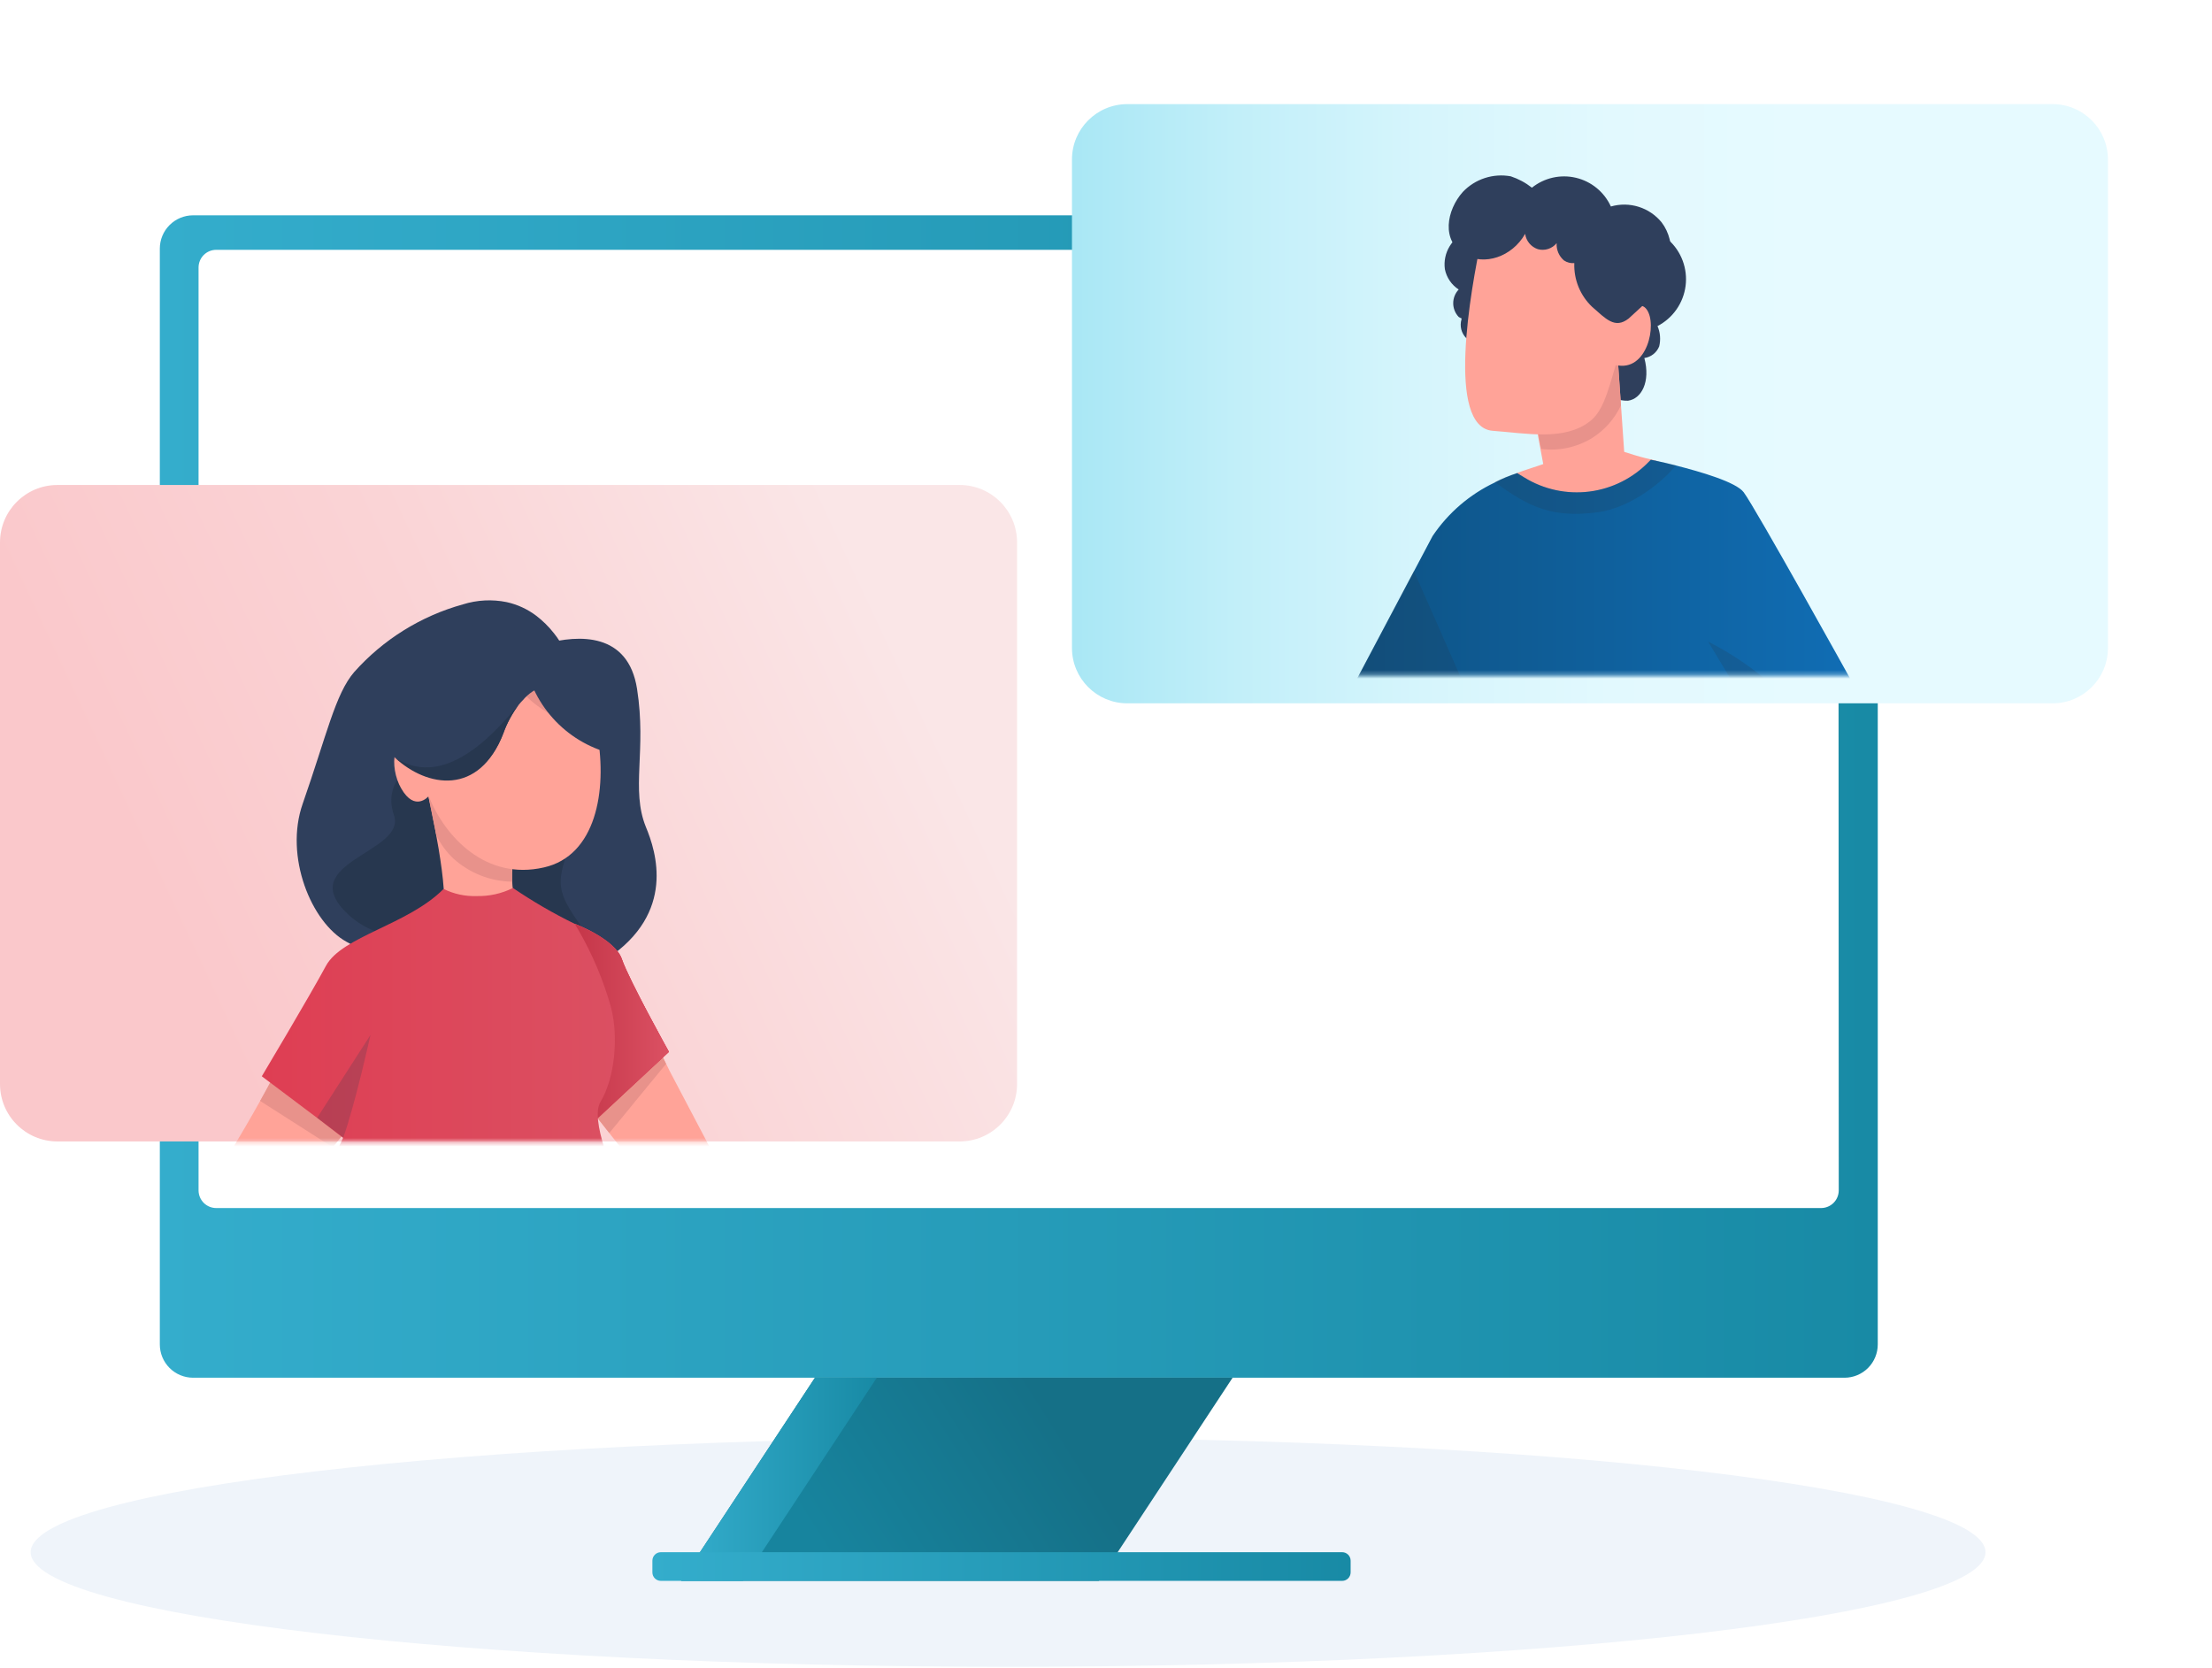
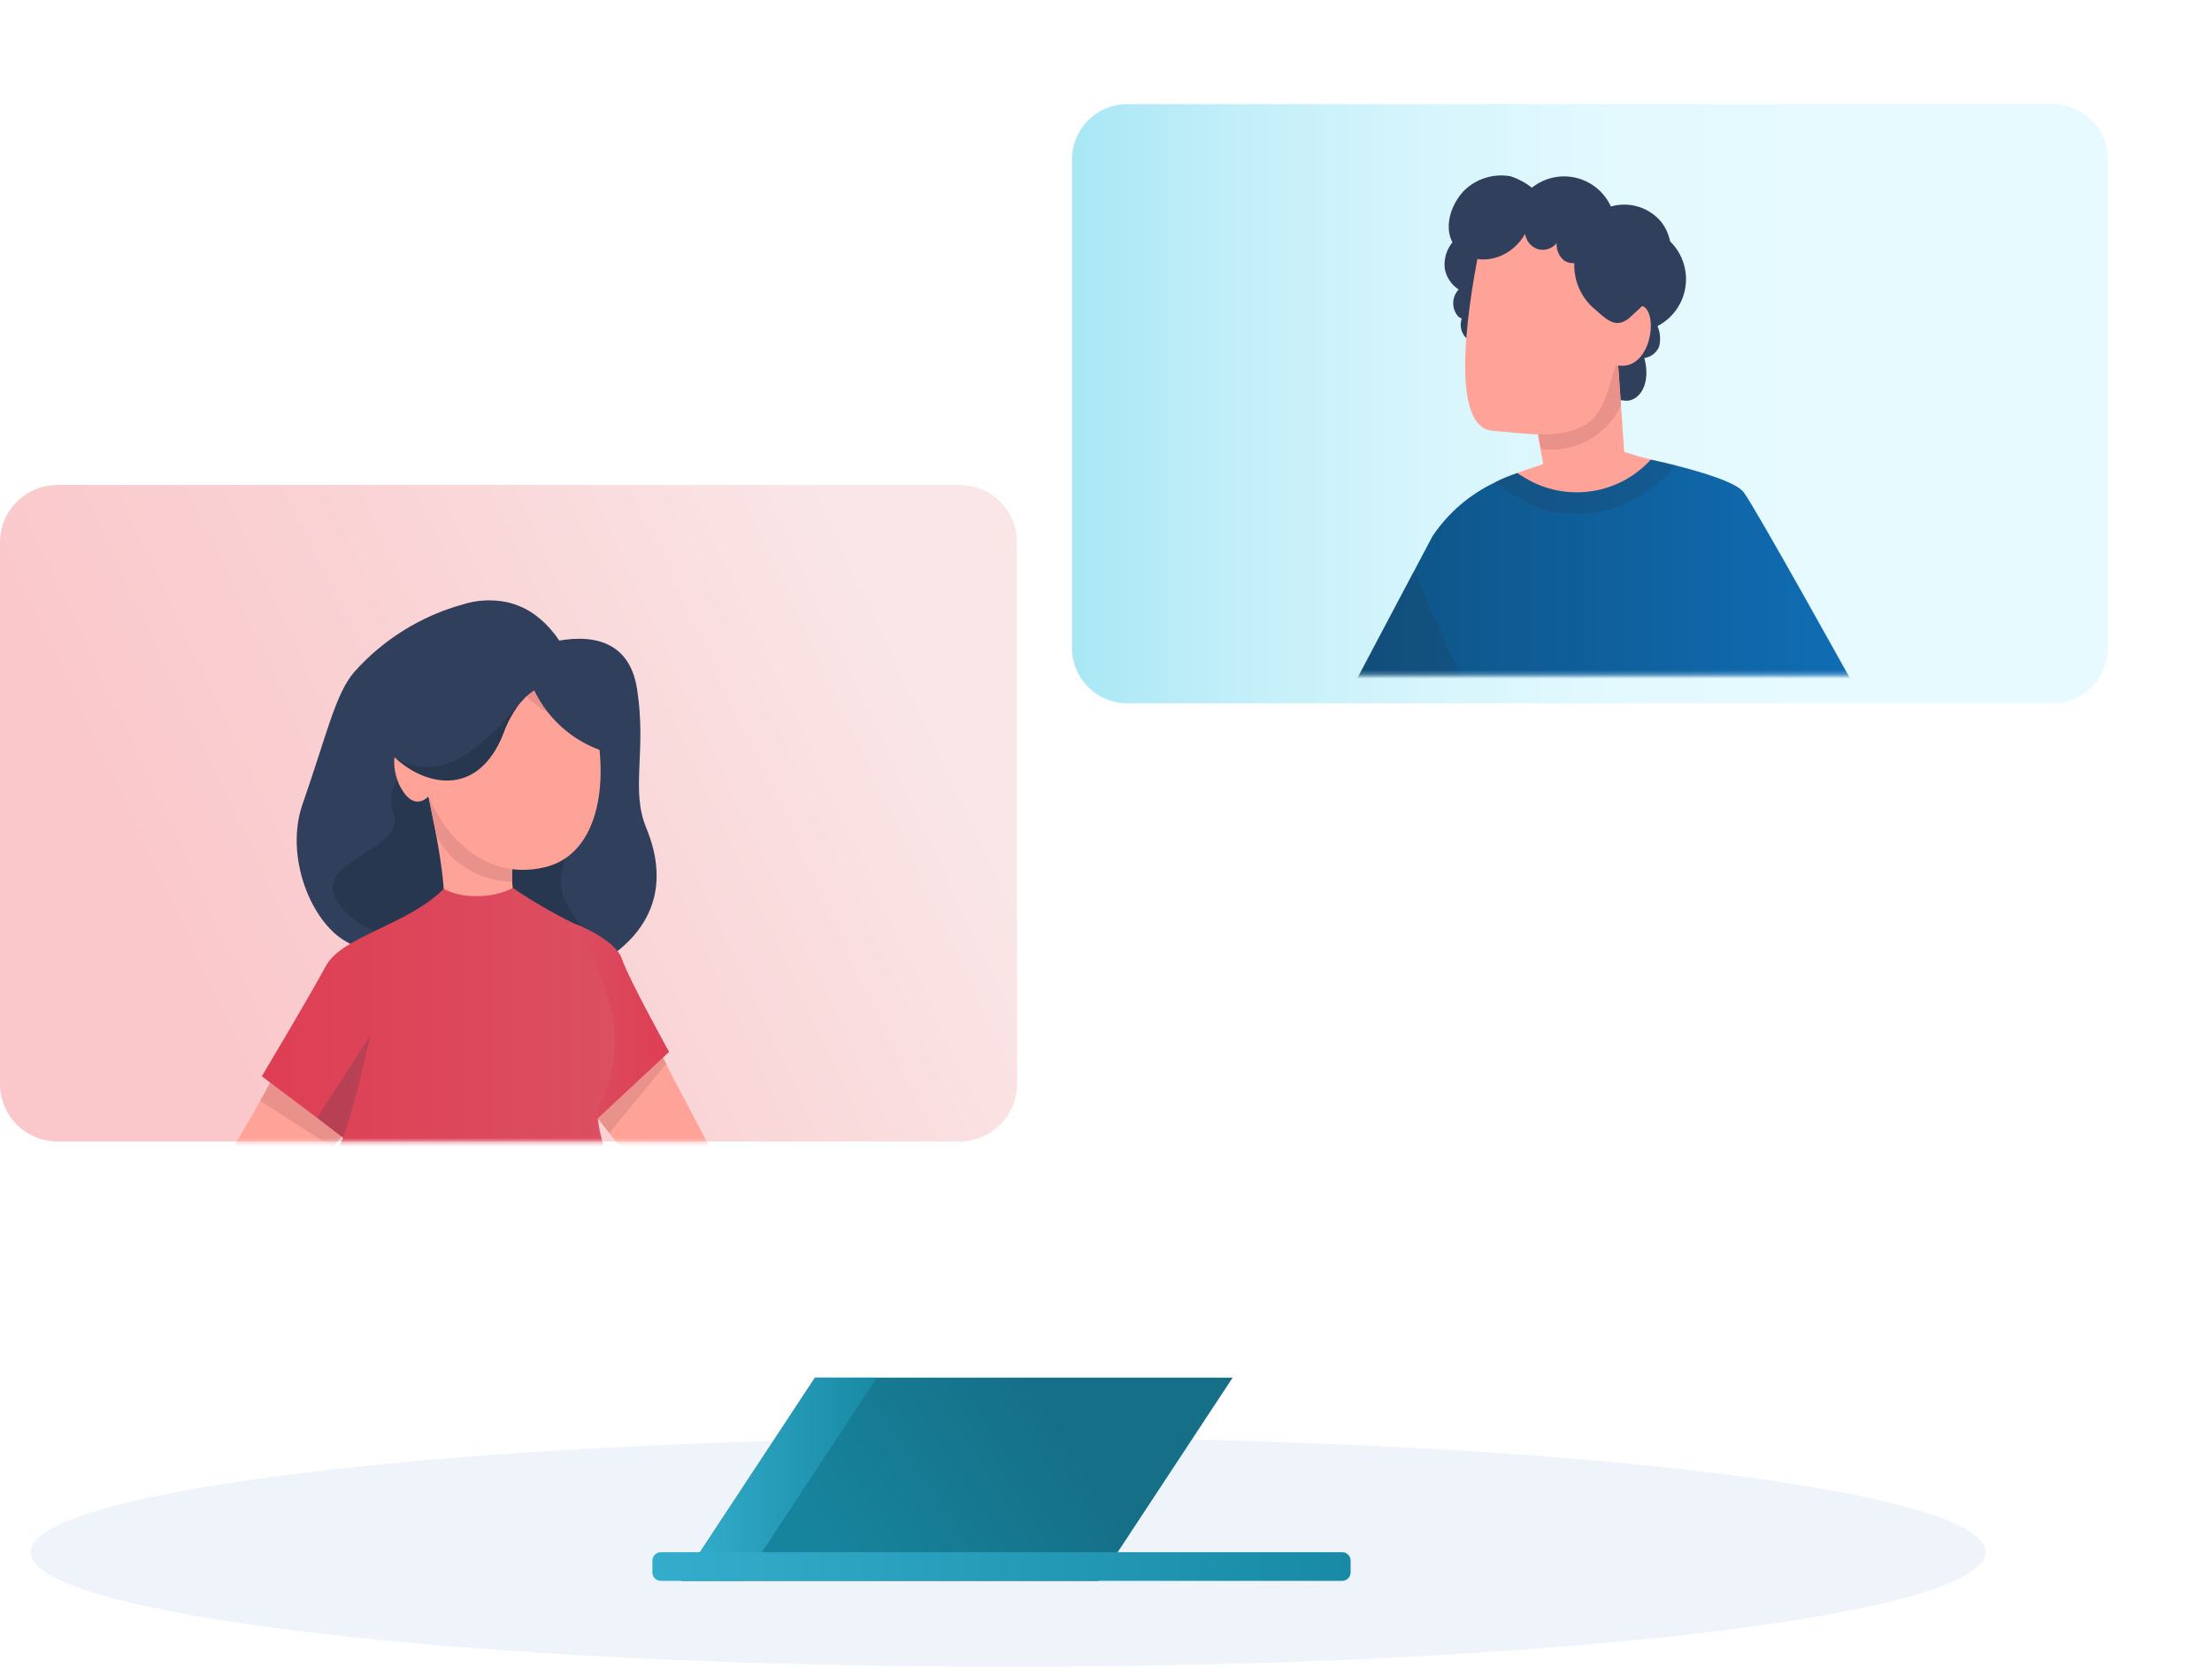
<svg xmlns="http://www.w3.org/2000/svg" width="520" height="392" viewBox="0 0 520 392" fill="none">
  <path d="M236.981 391.797C363.879 391.797 466.751 379.737 466.751 364.86C466.751 349.984 363.879 337.923 236.981 337.923C110.082 337.923 7.211 349.984 7.211 364.86C7.211 379.737 110.082 391.797 236.981 391.797Z" fill="#EFF4FA" />
  <path d="M435.879 54.571H41.991V294.131H435.879V54.571Z" fill="white" />
-   <path d="M433.626 50.612H45.373C43.302 50.618 41.318 51.445 39.856 52.911C38.393 54.377 37.572 56.364 37.572 58.435V316.025C37.572 318.096 38.393 320.083 39.856 321.549C41.318 323.015 43.302 323.842 45.373 323.848H433.626C435.697 323.842 437.681 323.015 439.143 321.549C440.605 320.083 441.426 318.096 441.426 316.025V58.479C441.432 57.45 441.235 56.429 440.846 55.477C440.457 54.524 439.883 53.657 439.159 52.927C438.434 52.196 437.572 51.615 436.623 51.218C435.674 50.821 434.655 50.615 433.626 50.612ZM432.256 279.807C432.256 280.909 431.818 281.966 431.039 282.745C430.26 283.524 429.203 283.962 428.102 283.962H50.897C50.35 283.971 49.806 283.871 49.297 283.669C48.788 283.467 48.324 283.166 47.932 282.784C47.54 282.402 47.227 281.947 47.012 281.443C46.796 280.94 46.682 280.399 46.676 279.852V62.876C46.676 61.778 47.111 60.725 47.885 59.946C48.66 59.168 49.711 58.728 50.809 58.722H428.013C429.115 58.722 430.172 59.16 430.951 59.939C431.73 60.718 432.168 61.774 432.168 62.876L432.256 279.807Z" fill="url(#paint0_linear_475_2001)" />
  <path d="M191.593 323.824L160.104 371.598H258.306L289.773 323.824H191.593Z" fill="url(#paint1_linear_475_2001)" />
  <path d="M206.134 323.824L174.667 371.598H160.104L191.593 323.824H206.134Z" fill="url(#paint2_linear_475_2001)" />
  <path d="M315.517 364.859H155.354C154.256 364.859 153.365 365.749 153.365 366.848V369.61C153.365 370.708 154.256 371.599 155.354 371.599H315.517C316.615 371.599 317.506 370.708 317.506 369.61V366.848C317.506 365.749 316.615 364.859 315.517 364.859Z" fill="url(#paint3_linear_475_2001)" />
  <path d="M225.594 114H13.502C6.045 114 0 120.045 0 127.502V254.805C0 262.262 6.045 268.307 13.502 268.307H225.594C233.05 268.307 239.095 262.262 239.095 254.805V127.502C239.095 120.045 233.05 114 225.594 114Z" fill="url(#paint4_linear_475_2001)" />
  <mask id="mask0_475_2001" style="mask-type:luminance" maskUnits="userSpaceOnUse" x="27" y="136" width="198" height="133">
    <path d="M38.892 268.305H213.087C219.348 268.305 224.423 263.229 224.423 256.969L224.423 147.763C224.423 141.502 219.348 136.427 213.087 136.427L38.892 136.427C32.632 136.427 27.556 141.502 27.556 147.763L27.556 256.969C27.556 263.229 32.632 268.305 38.892 268.305Z" fill="white" />
  </mask>
  <g mask="url(#mask0_475_2001)">
    <path d="M101.785 217.105C101.785 217.105 111.818 227.977 125.231 230.496C125.982 230.629 123.839 226.077 124.634 226.077C130.357 226.695 132.678 232.065 142.754 225.325C158.907 214.542 154.245 200.178 151.836 194.389C148.256 185.55 152.035 176.468 149.759 161.928C147.682 148.669 136.169 149.111 127.949 151.365C125.036 152.135 122.202 153.178 119.485 154.481L120.458 176.843L101.785 217.105Z" fill="#2F3F5C" />
    <path d="M81.454 221.372C81.852 221.571 82.227 221.791 82.581 222.012C95.53 229.636 93.055 208.754 97.674 215.229C102.292 221.703 99.883 243.801 116.257 234.277C132.632 224.753 118.467 197.241 118.467 197.241L108.369 182.347L132.676 152.737C132.006 151.341 131.175 150.028 130.201 148.825C129.006 147.304 127.626 145.938 126.091 144.76C124.025 143.191 121.642 142.09 119.108 141.533C115.693 140.836 112.157 141.018 108.833 142.064C98.947 144.799 90.061 150.332 83.244 157.996C78.824 163.145 76.813 172.735 71.156 188.932C66.803 201.329 73.189 216.864 81.454 221.372Z" fill="#2F3F5C" />
    <path d="M98.713 178.792C98.713 178.792 89.565 182.748 92.615 191.631C95.664 200.514 68.573 202.68 81.942 215.032C95.311 227.385 121.319 215.762 121.319 215.762L116.767 186.505L98.713 178.792Z" fill="#27374F" />
    <path d="M141.539 237.92C140.787 238.052 140.014 238.185 139.329 238.251C133.584 238.892 145.516 232.661 139.196 228.661C116.79 214.474 110.669 202.144 122.712 195.25C125.584 193.636 133.981 188.841 135.086 187.361C136.036 189.239 135.816 192.664 133.517 199.735C130.269 209.723 130.645 210.276 143.837 227.07C149.273 234.031 141.981 236.55 141.539 237.92Z" fill="#27374F" />
    <path d="M116.104 220.377C119.799 219.725 123.237 218.048 126.026 215.538C125.805 215.538 125.584 215.538 125.363 215.405C117.739 213.837 121.12 199.208 121.12 199.208L100.636 186.833C100.636 186.833 106.205 211.472 103.774 214.566C102.651 215.494 101.23 215.981 99.774 215.936C102.048 217.753 104.671 219.084 107.479 219.848C110.288 220.612 113.223 220.792 116.104 220.377Z" fill="#FFA398" />
    <path d="M100.636 186.833L102.559 196.335C103.556 198.366 104.902 200.206 106.536 201.771C110.33 205.215 115.246 207.163 120.369 207.251C120.369 206.279 120.369 205.307 120.369 204.29C120.47 201.459 120.773 198.638 121.275 195.849L100.636 186.833Z" fill="#E8928B" />
    <path d="M122.777 240.397L135.682 256.771L143.239 266.34L146.974 271.09L148.145 272.571C151.415 276.792 151.702 290.249 154.774 285.83L168.033 297.143C171.17 292.724 175.104 274.118 171.06 277.653L157.404 251.711L156.586 250.032L153.559 243.911L144.83 226.387C144.001 224.761 142.841 223.326 141.426 222.173C140.011 221.02 138.37 220.175 136.61 219.692C134.85 219.209 133.008 219.099 131.203 219.368C129.397 219.637 127.668 220.279 126.124 221.255C124.581 222.23 123.259 223.516 122.241 225.031C121.223 226.547 120.532 228.258 120.213 230.055C119.894 231.852 119.953 233.696 120.387 235.47C120.821 237.243 121.62 238.906 122.733 240.353L122.777 240.397Z" fill="#FFA398" />
    <path d="M94.294 185.289C97.542 191.012 100.768 187.145 100.768 187.145C104.636 196.757 114.226 207.033 127.882 203.895C140.036 201.155 142.776 185.996 140.434 172.627C139.533 166.123 136.934 159.973 132.898 154.794C130.269 151.94 126.7 150.128 122.844 149.689C118.844 149.219 114.791 149.573 110.933 150.728C96.879 153.888 99.266 174.549 99.266 174.549C91.775 171.456 91.51 180.471 94.294 185.289Z" fill="#FFA398" />
    <path d="M26.276 316.194C26.657 316.645 27.125 317.015 27.652 317.282C28.179 317.549 28.753 317.708 29.343 317.749C29.932 317.791 30.523 317.713 31.082 317.522C31.641 317.331 32.156 317.029 32.596 316.636C49.102 302.311 64.353 286.602 78.183 269.679C79.929 267.579 81.608 265.458 83.288 263.337C88.562 256.59 93.637 249.658 98.513 242.543V242.41C98.921 241.782 99.283 241.125 99.596 240.444C100.752 237.331 100.686 233.895 99.41 230.828C98.134 227.762 95.743 225.294 92.719 223.92C89.695 222.547 86.263 222.371 83.115 223.428C79.966 224.485 77.335 226.696 75.752 229.616C72.305 237.284 68.615 244.863 64.704 252.31C63.577 254.52 62.494 256.597 61.212 258.696C58.826 262.954 56.358 267.174 53.81 271.358C45.47 284.929 36.266 297.949 26.254 310.338C25.542 311.149 25.152 312.192 25.156 313.27C25.16 314.349 25.558 315.389 26.276 316.194Z" fill="#FFA398" />
    <path d="M68.925 296.306H69.323C111.817 309.697 138.069 297.654 147.129 292.107C146.682 290.148 145.889 288.285 144.786 286.605C144.433 286.031 144.013 285.434 143.615 284.837L142.267 283.069L140.411 280.572L139.638 279.534C137.998 277.48 136.781 275.122 136.058 272.595C135.76 271.463 135.612 270.297 135.616 269.126C135.616 267.955 135.616 266.806 135.616 265.635C135.796 263.285 136.18 260.956 136.765 258.674C137.377 256.272 138.115 253.905 138.975 251.58C139.814 249.216 140.676 246.83 141.472 244.443C142.251 242.056 142.835 239.61 143.217 237.129L143.35 236.09C143.611 234.128 143.685 232.145 143.571 230.168C143.603 227.698 142.827 225.284 141.361 223.296C140.463 222.078 139.391 220.998 138.179 220.092C137.472 219.575 136.734 219.103 135.969 218.677H135.793L135.174 218.346L134.423 217.948H134.202L134.069 217.727L132.964 217.263C119.768 212.609 105.307 213.074 92.437 218.567L91.863 218.81L90.029 219.672C88.3 220.516 86.618 221.453 84.99 222.478H84.858C84.35 222.81 83.974 223.097 83.532 223.406L82.427 224.312C81.72 224.931 81.123 225.528 80.549 226.102C79.588 227.171 78.757 228.35 78.074 229.616C76.958 231.553 76.421 233.769 76.527 236.002C76.623 240.187 77.399 244.33 78.825 248.266C79.51 250.299 80.306 252.354 81.035 254.409C81.776 256.427 82.375 258.494 82.825 260.596C82.825 261.082 83.002 261.546 83.046 262.033C83.09 262.519 83.223 263.16 83.289 263.734C83.4 264.776 83.444 265.824 83.421 266.872C83.413 267.921 83.339 268.969 83.201 270.01C83.092 271.083 82.847 272.137 82.471 273.148C81.415 275.491 79.914 277.607 78.052 279.379L74.98 282.473L73.478 283.998C72.992 284.506 72.527 284.992 72.108 285.5C72.108 285.655 71.865 285.787 71.754 285.92L71.489 286.251C70.936 287.467 70.428 288.461 69.964 289.544C69.5 290.627 69.235 291.113 68.948 291.754V292.085C68.772 293.486 68.764 294.903 68.925 296.306Z" fill="#FFA398" />
    <path d="M140.39 172.623C139.49 166.12 136.89 159.969 132.855 154.79C130.225 151.936 126.656 150.124 122.801 149.686C121.298 150.194 120.237 151.63 119.95 154.503C118.933 164.579 133.584 170.501 140.39 172.623Z" fill="#E8928B" />
    <path d="M90.847 176.339L91.134 176.626C98.802 183.786 112.746 187.123 118.314 172.406C119.18 169.98 120.41 167.7 121.96 165.644C122.27 165.268 122.601 164.893 122.933 164.561C124.203 163.053 125.867 161.926 127.74 161.305C129.612 160.685 131.619 160.596 133.539 161.048V158.33C136.324 152.916 127.264 144.673 104.967 147.524C82.671 150.374 83.444 168.958 90.847 176.339Z" fill="#2F3F5C" />
    <path d="M123.816 157.375C125.183 162.627 128.074 167.358 132.124 170.972C136.174 174.585 141.202 176.92 146.576 177.682C152.321 178.677 137.737 155.585 137.737 155.585H123.749" fill="#2F3F5C" />
    <path d="M135.682 256.771L143.239 266.317L148.278 260.196L149.294 258.936L156.586 250.075L153.537 243.954L135.682 256.771Z" fill="#E8928B" />
    <path d="M135.152 217.172C135.152 217.172 144.587 220.707 146.2 225.48C147.813 230.253 157.249 247.246 157.249 247.246L138.709 264.526L130.224 241.744L135.152 217.172Z" fill="url(#paint5_linear_475_2001)" />
    <path d="M61.146 258.784L78.206 269.678C79.951 267.578 81.631 265.457 83.31 263.336L64.638 252.287C63.489 254.541 62.317 256.684 61.146 258.784Z" fill="#E8928B" />
    <path d="M135.152 217.172C135.152 217.172 144.587 220.707 146.2 225.48C147.813 230.253 157.249 247.246 157.249 247.246L138.709 264.526L130.224 241.744L135.152 217.172Z" fill="url(#paint6_linear_475_2001)" />
-     <path d="M135.152 217.172C135.152 217.172 144.587 220.707 146.2 225.48C147.813 230.253 157.249 247.246 157.249 247.246L138.709 264.526L130.224 241.744L135.152 217.172Z" fill="url(#paint7_linear_475_2001)" />
    <path d="M150.664 289.762C149.669 290.578 148.612 291.317 147.504 291.971L147.128 292.214C138.068 297.761 111.772 309.892 69.323 296.413H68.925L67.312 295.883C67.312 295.883 67.798 294.756 68.925 292.236L69.279 291.485C69.522 290.933 69.831 290.314 70.141 289.629C70.627 288.59 71.179 287.419 71.798 286.027C73.765 281.829 76.438 276.194 79.996 268.879C80.217 268.415 80.416 267.951 80.659 267.465L74.538 262.758L61.545 252.991C61.545 252.991 72.859 234.032 76.615 227.049C80.372 220.066 95.884 217.414 104.281 208.951C106.694 210.148 109.368 210.725 112.06 210.63C115.015 210.698 117.942 210.046 120.589 208.73C125.229 211.886 130.088 214.707 135.129 217.171C135.262 217.414 135.903 218.453 136.08 218.784C139.242 224.284 141.728 230.145 143.482 236.241C143.554 236.459 143.613 236.68 143.659 236.904C145.427 243.688 144.543 253.433 141.162 259.002C138.687 263.112 143.946 275.774 147.57 283.53C149.316 287.176 150.664 289.762 150.664 289.762Z" fill="url(#paint8_linear_475_2001)" />
    <path opacity="0.1" d="M80.704 267.289L80.041 268.681C80.323 268.249 80.546 267.781 80.704 267.289Z" fill="#27374F" />
    <path opacity="0.2" d="M74.559 262.761L80.702 267.401C83.553 259.336 87.088 243.293 87.088 243.293L74.559 262.761Z" fill="#27374F" />
    <path d="M92.768 178.042C100.436 185.18 112.656 187.124 118.313 172.407C119.179 169.982 120.408 167.702 121.959 165.645C117.937 170.131 105.342 186.373 92.768 178.042Z" fill="#27374F" />
  </g>
  <g filter="url(#filter0_d_475_2001)">
    <path d="M482.521 17.845H265.015C257.827 17.845 252 23.672 252 30.861V145.679C252 152.868 257.827 158.695 265.015 158.695H482.521C489.71 158.695 495.537 152.868 495.537 145.679V30.861C495.537 23.672 489.71 17.845 482.521 17.845Z" fill="url(#paint9_linear_475_2001)" />
  </g>
  <mask id="mask1_475_2001" style="mask-type:luminance" maskUnits="userSpaceOnUse" x="266" y="2" width="243" height="157">
    <path d="M495.119 2H280.021C272.443 2 266.299 8.144 266.299 15.723V144.993C266.299 152.572 272.443 158.716 280.021 158.716H495.119C502.697 158.716 508.841 152.572 508.841 144.993V15.723C508.841 8.144 502.697 2 495.119 2Z" fill="white" />
  </mask>
  <g mask="url(#mask1_475_2001)">
    <path d="M345.012 54.438C343.242 55.074 341.744 56.3 340.77 57.909C339.797 59.518 339.406 61.414 339.664 63.277C339.859 64.249 340.247 65.172 340.805 65.992C341.363 66.812 342.08 67.512 342.912 68.05C342.085 68.921 341.624 70.075 341.624 71.276C341.624 72.477 342.085 73.632 342.912 74.502C343.119 74.639 343.342 74.75 343.575 74.834C343.575 74.834 343.575 74.966 343.575 75.055C343.341 75.822 343.32 76.639 343.514 77.418C343.709 78.197 344.112 78.907 344.68 79.474C346.271 80.668 349.763 79.916 351.751 76.602C351.88 75.745 351.754 74.869 351.388 74.083C351.023 73.297 350.434 72.636 349.696 72.182C349.832 72.021 349.957 71.851 350.072 71.674C350.167 70.927 350.076 70.168 349.807 69.464H350.138C353.364 68.381 356.038 66.194 356.392 63.63C356.723 59.763 352.326 54.703 345.012 54.438Z" fill="#2F3F5C" />
    <path d="M353.365 53.864C354.322 54.432 355.406 54.75 356.518 54.788C357.631 54.827 358.735 54.585 359.729 54.085C359.512 54.995 359.539 55.945 359.807 56.841C360.075 57.737 360.574 58.547 361.254 59.189C362.144 60.003 363.234 60.567 364.413 60.825C363.964 63.095 364.058 65.44 364.687 67.668C365.317 69.895 366.465 71.942 368.037 73.641C370.73 76.586 374.212 78.696 378.07 79.718C374.291 83.74 374.114 88.778 376.876 91.717C377.613 92.526 378.515 93.166 379.522 93.593C380.529 94.02 381.617 94.225 382.71 94.192C385.848 93.772 388.058 89.772 386.555 84.159C387.327 84.051 388.057 83.741 388.67 83.26C389.283 82.778 389.758 82.143 390.047 81.419C390.435 79.827 390.295 78.152 389.649 76.646C391.429 75.723 392.96 74.382 394.109 72.739C395.259 71.095 395.993 69.197 396.25 67.208C396.506 65.219 396.276 63.197 395.581 61.316C394.886 59.434 393.745 57.749 392.256 56.405" fill="#2F3F5C" />
    <path d="M379.859 77.839C380.566 87.96 381.266 98.088 381.958 108.223L363.175 111.162C361.54 102.323 359.897 93.484 358.247 84.645L379.859 77.839Z" fill="#FFA398" />
    <path d="M361.695 102.103C361.286 99.27 361.693 96.379 362.867 93.769C364.041 91.159 365.934 88.937 368.324 87.364C370.134 86.311 372.14 85.64 374.219 85.393C376.298 85.146 378.405 85.328 380.411 85.927C380.61 89.065 380.831 92.181 381.052 95.297C379.571 98.449 377.216 101.11 374.268 102.964C370.693 105.158 366.474 106.062 362.314 105.528C362.023 104.403 361.816 103.258 361.695 102.103Z" fill="#E8928B" />
    <path d="M387.085 72.713C385.98 71.233 384.478 71.874 383.174 73.089C384.853 66.084 385.229 61.554 383.351 57.621C381.015 52.94 377.01 49.305 372.125 47.434C369.269 46.391 366.233 45.931 363.197 46.083C360.16 46.235 357.185 46.995 354.447 48.318C352.898 49.025 351.535 50.084 350.469 51.412C349.402 52.739 348.661 54.298 348.304 55.963C345.674 68.272 339.907 100.424 350.912 101.263C358.933 101.86 367.75 103.672 373.738 99.053C376.589 96.844 377.804 92.888 379.815 85.795C387.24 87.585 389.671 76.138 387.085 72.713Z" fill="#FFA398" />
    <path d="M413.867 122.655L438.727 174.364C441.865 180.993 450.151 198.671 453.377 205.499C453.964 206.516 454.122 207.724 453.817 208.857C453.512 209.991 452.77 210.957 451.753 211.543C450.736 212.129 449.528 212.287 448.395 211.982C447.262 211.678 446.296 210.935 445.71 209.919C438.174 199.312 426.639 183.07 419.038 172.706L392.101 135.671C391.068 134.241 390.343 132.611 389.973 130.886C389.603 129.161 389.596 127.378 389.952 125.649C390.308 123.921 391.019 122.286 392.041 120.847C393.062 119.409 394.372 118.198 395.886 117.293C397.4 116.387 399.086 115.807 400.837 115.587C402.588 115.368 404.365 115.515 406.056 116.02C407.747 116.524 409.314 117.374 410.659 118.517C412.004 119.659 413.096 121.068 413.867 122.655Z" fill="#FFA398" />
    <path d="M404.939 201.456C405.121 203.66 405.18 205.874 405.116 208.085L352.48 211.643C349.872 198.163 349.519 184.352 348.06 170.829C346.823 160.531 343.442 150.41 343.796 139.892C343.954 135.972 344.509 132.077 345.453 128.269C346.491 122.678 350.602 118.038 355.573 114.17C356.546 113.441 355.706 111.519 356.745 111.143C360.28 109.817 363.374 109.11 366.733 107.475C371.744 105.146 377.448 104.791 382.709 106.481C384.564 107.11 386.452 107.634 388.366 108.049C391.99 108.801 393.957 111.497 397.205 113.839C400.123 115.964 402.55 118.692 404.321 121.838C406.634 127.109 407.873 132.789 407.967 138.544C408.298 149.88 404.409 160.84 403.547 172.088C402.641 181.634 404.055 192.042 404.939 201.456Z" fill="#FFA398" />
-     <path d="M435.302 167.137L419.701 173.589L419.039 172.683L416.166 168.706L430.596 157.414C432.275 161.104 433.932 164.33 435.302 167.137Z" fill="#E8928B" />
+     <path d="M435.302 167.137L419.701 173.589L419.039 172.683L416.166 168.706C432.275 161.104 433.932 164.33 435.302 167.137Z" fill="#E8928B" />
    <path d="M314.318 168.417L335.178 182.383L345.895 164.903L347.177 211.971L352.48 211.618L405.116 208.06L411.26 207.64L407.039 186.183L407.238 160.263L415.37 172.019L421.999 168.041L435.258 160.086C435.258 160.086 412.74 119.493 409.912 115.714C408.122 113.306 399.725 110.875 393.869 109.394C390.62 108.555 388.079 108.069 388.079 108.069L387.704 108.444C383.98 112.347 379.028 114.852 373.678 115.54C368.328 116.228 362.904 115.057 358.314 112.223C357.275 111.626 356.679 111.206 356.679 111.206C354.859 111.792 353.092 112.531 351.397 113.416C345.476 116.221 340.422 120.572 336.769 126.012L332.349 134.365L314.318 168.417Z" fill="url(#paint10_linear_475_2001)" />
    <path opacity="0.2" d="M345.895 164.904L335.177 182.383L314.317 168.395L332.371 134.21L345.895 164.904Z" fill="#27374F" />
-     <path opacity="0.2" d="M422.044 168.041L415.415 172.019L407.239 160.263L401.56 150.828C401.56 150.828 416.807 158.186 422.044 168.041Z" fill="#27374F" />
    <path d="M388.654 69.553C393.582 64.559 394.156 56.891 390.62 52.273C389.217 50.549 387.337 49.275 385.216 48.611C383.094 47.947 380.824 47.922 378.688 48.538C377.925 46.863 376.79 45.385 375.368 44.215C373.947 43.046 372.278 42.216 370.487 41.79C368.697 41.363 366.833 41.352 365.037 41.755C363.242 42.159 361.562 42.967 360.126 44.118C358.636 42.946 356.954 42.041 355.154 41.445C353.119 41.071 351.022 41.21 349.054 41.851C347.086 42.491 345.309 43.612 343.884 45.113C340.083 49.356 338.647 56.692 344.481 59.918C348.9 62.415 355.375 60.493 358.535 54.968C358.645 55.788 358.984 56.56 359.511 57.196C360.038 57.833 360.734 58.309 361.518 58.57C362.312 58.789 363.153 58.772 363.938 58.521C364.723 58.27 365.418 57.795 365.938 57.156C365.89 57.921 366.022 58.686 366.321 59.392C366.62 60.097 367.079 60.724 367.661 61.222C368.377 61.701 369.235 61.919 370.092 61.841C370.019 63.752 370.354 65.656 371.074 67.428C371.794 69.2 372.883 70.798 374.268 72.116C377.45 74.878 379.616 77.442 382.886 74.856" fill="#2F3F5C" />
    <path opacity="0.2" d="M351.397 113.284C359.286 119.162 364.899 121.813 375.505 120.421C383.925 119.316 391.482 112.554 394.001 109.372C390.62 108.555 388.079 108.069 388.079 108.069L387.703 108.444C383.98 112.347 379.028 114.852 373.678 115.54C368.328 116.228 362.904 115.057 358.314 112.223C357.275 111.626 356.678 111.206 356.678 111.206C354.863 111.749 353.096 112.444 351.397 113.284Z" fill="#27374F" />
  </g>
  <defs>
    <filter id="filter0_d_475_2001" x="227.693" y="0.167" width="292.151" height="189.464" filterUnits="userSpaceOnUse" color-interpolation-filters="sRGB">
      <feFlood flood-opacity="0" result="BackgroundImageFix" />
      <feColorMatrix in="SourceAlpha" type="matrix" values="0 0 0 0 0 0 0 0 0 0 0 0 0 0 0 0 0 0 127 0" result="hardAlpha" />
      <feOffset dy="6.629" />
      <feGaussianBlur stdDeviation="12.154" />
      <feComposite in2="hardAlpha" operator="out" />
      <feColorMatrix type="matrix" values="0 0 0 0 0 0 0 0 0 0 0 0 0 0 0 0 0 0 0.14 0" />
      <feBlend mode="normal" in2="BackgroundImageFix" result="effect1_dropShadow_475_2001" />
      <feBlend mode="normal" in="SourceGraphic" in2="effect1_dropShadow_475_2001" result="shape" />
    </filter>
    <linearGradient id="paint0_linear_475_2001" x1="37.572" y1="187.263" x2="441.426" y2="187.263" gradientUnits="userSpaceOnUse">
      <stop stop-color="#34ADCC" />
      <stop offset="1" stop-color="#188AA5" />
    </linearGradient>
    <linearGradient id="paint1_linear_475_2001" x1="194.93" y1="366.781" x2="247.809" y2="333.193" gradientUnits="userSpaceOnUse">
      <stop stop-color="#17849E" />
      <stop offset="1" stop-color="#157087" />
    </linearGradient>
    <linearGradient id="paint2_linear_475_2001" x1="160.104" y1="347.711" x2="206.134" y2="347.711" gradientUnits="userSpaceOnUse">
      <stop stop-color="#34ADCC" />
      <stop offset="1" stop-color="#188AA5" />
    </linearGradient>
    <linearGradient id="paint3_linear_475_2001" x1="153.365" y1="368.24" x2="317.484" y2="368.24" gradientUnits="userSpaceOnUse">
      <stop stop-color="#34ADCC" />
      <stop offset="1" stop-color="#188AA5" />
    </linearGradient>
    <linearGradient id="paint4_linear_475_2001" x1="22.083" y1="250.733" x2="244.61" y2="146.529" gradientUnits="userSpaceOnUse">
      <stop offset="0.12" stop-color="#FAC8CB" />
      <stop offset="0.48" stop-color="#FAD4D6" />
      <stop offset="0.87" stop-color="#FAE6E7" />
    </linearGradient>
    <linearGradient id="paint5_linear_475_2001" x1="157.271" y1="240.86" x2="130.246" y2="240.86" gradientUnits="userSpaceOnUse">
      <stop stop-color="#DE3E53" />
      <stop offset="1" stop-color="#DB5163" />
    </linearGradient>
    <linearGradient id="paint6_linear_475_2001" x1="157.271" y1="240.86" x2="130.246" y2="240.86" gradientUnits="userSpaceOnUse">
      <stop stop-color="#DE3E53" />
      <stop offset="1" stop-color="#DB5163" />
    </linearGradient>
    <linearGradient id="paint7_linear_475_2001" x1="130.224" y1="240.909" x2="157.31" y2="240.909" gradientUnits="userSpaceOnUse">
      <stop stop-color="#C03043" />
      <stop offset="1" stop-color="#DB5163" />
    </linearGradient>
    <linearGradient id="paint8_linear_475_2001" x1="61.545" y1="255.757" x2="150.866" y2="255.757" gradientUnits="userSpaceOnUse">
      <stop stop-color="#DE3E53" />
      <stop offset="1" stop-color="#DB5163" />
    </linearGradient>
    <linearGradient id="paint9_linear_475_2001" x1="495.537" y1="88.292" x2="252" y2="88.292" gradientUnits="userSpaceOnUse">
      <stop offset="0.3" stop-color="#E6FAFF" />
      <stop offset="0.48" stop-color="#E2F9FE" />
      <stop offset="0.66" stop-color="#D6F5FC" />
      <stop offset="0.84" stop-color="#C2EFF9" />
      <stop offset="1" stop-color="#A9E7F5" />
    </linearGradient>
    <linearGradient id="paint10_linear_475_2001" x1="435.39" y1="160.02" x2="314.318" y2="160.02" gradientUnits="userSpaceOnUse">
      <stop stop-color="#106DB4" />
      <stop offset="1" stop-color="#0E5283" />
    </linearGradient>
  </defs>
</svg>